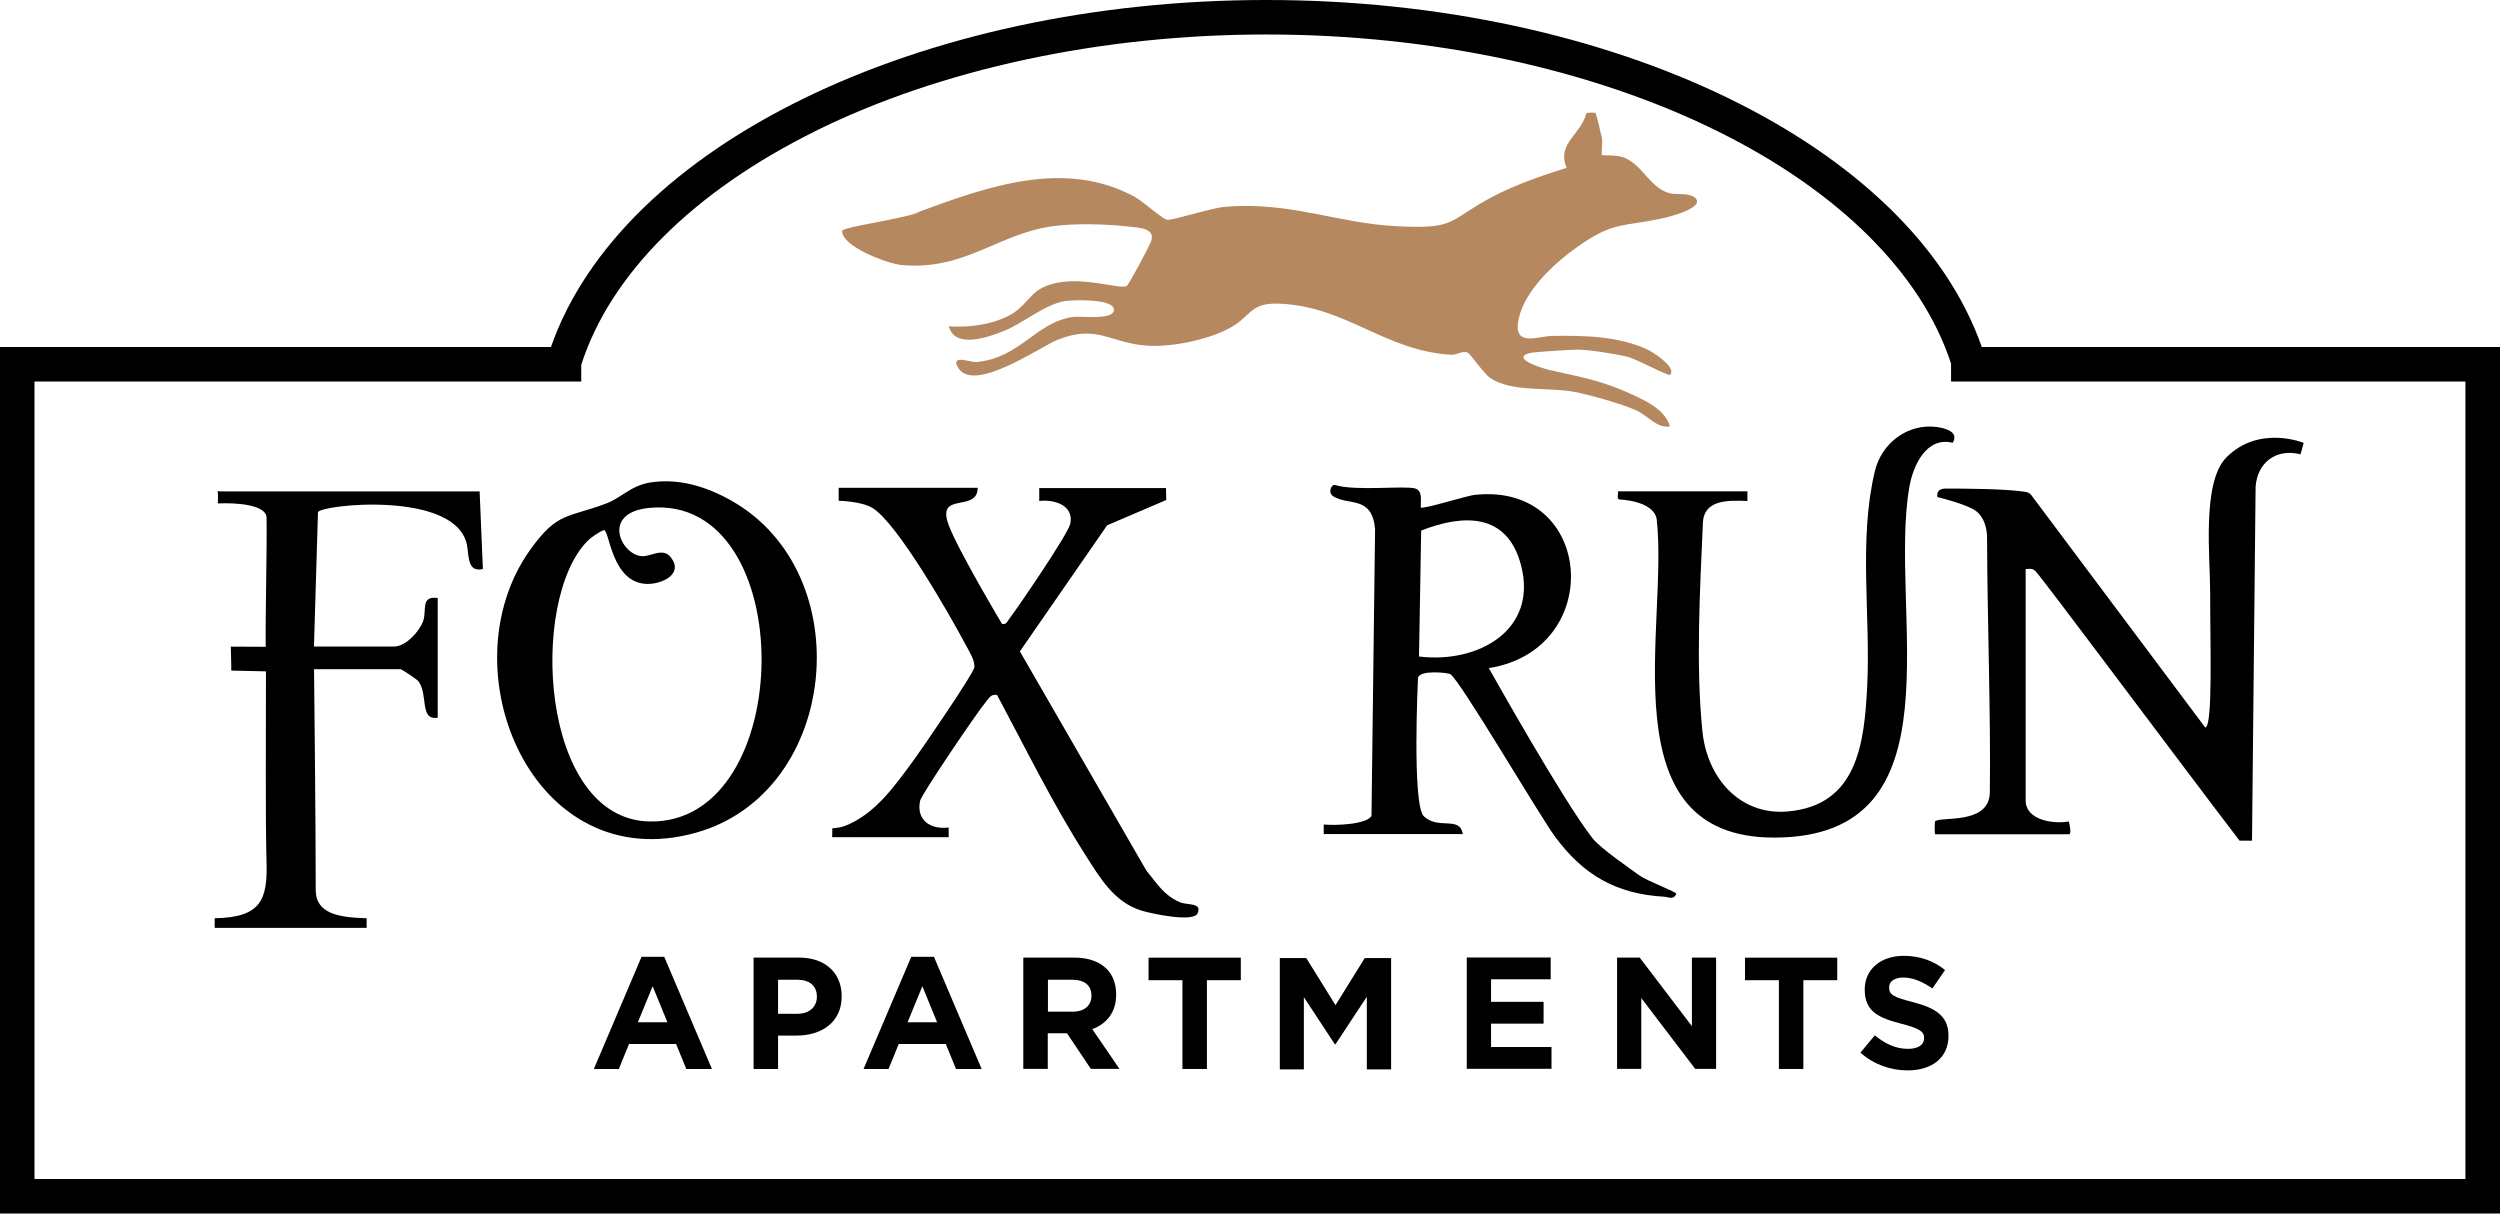
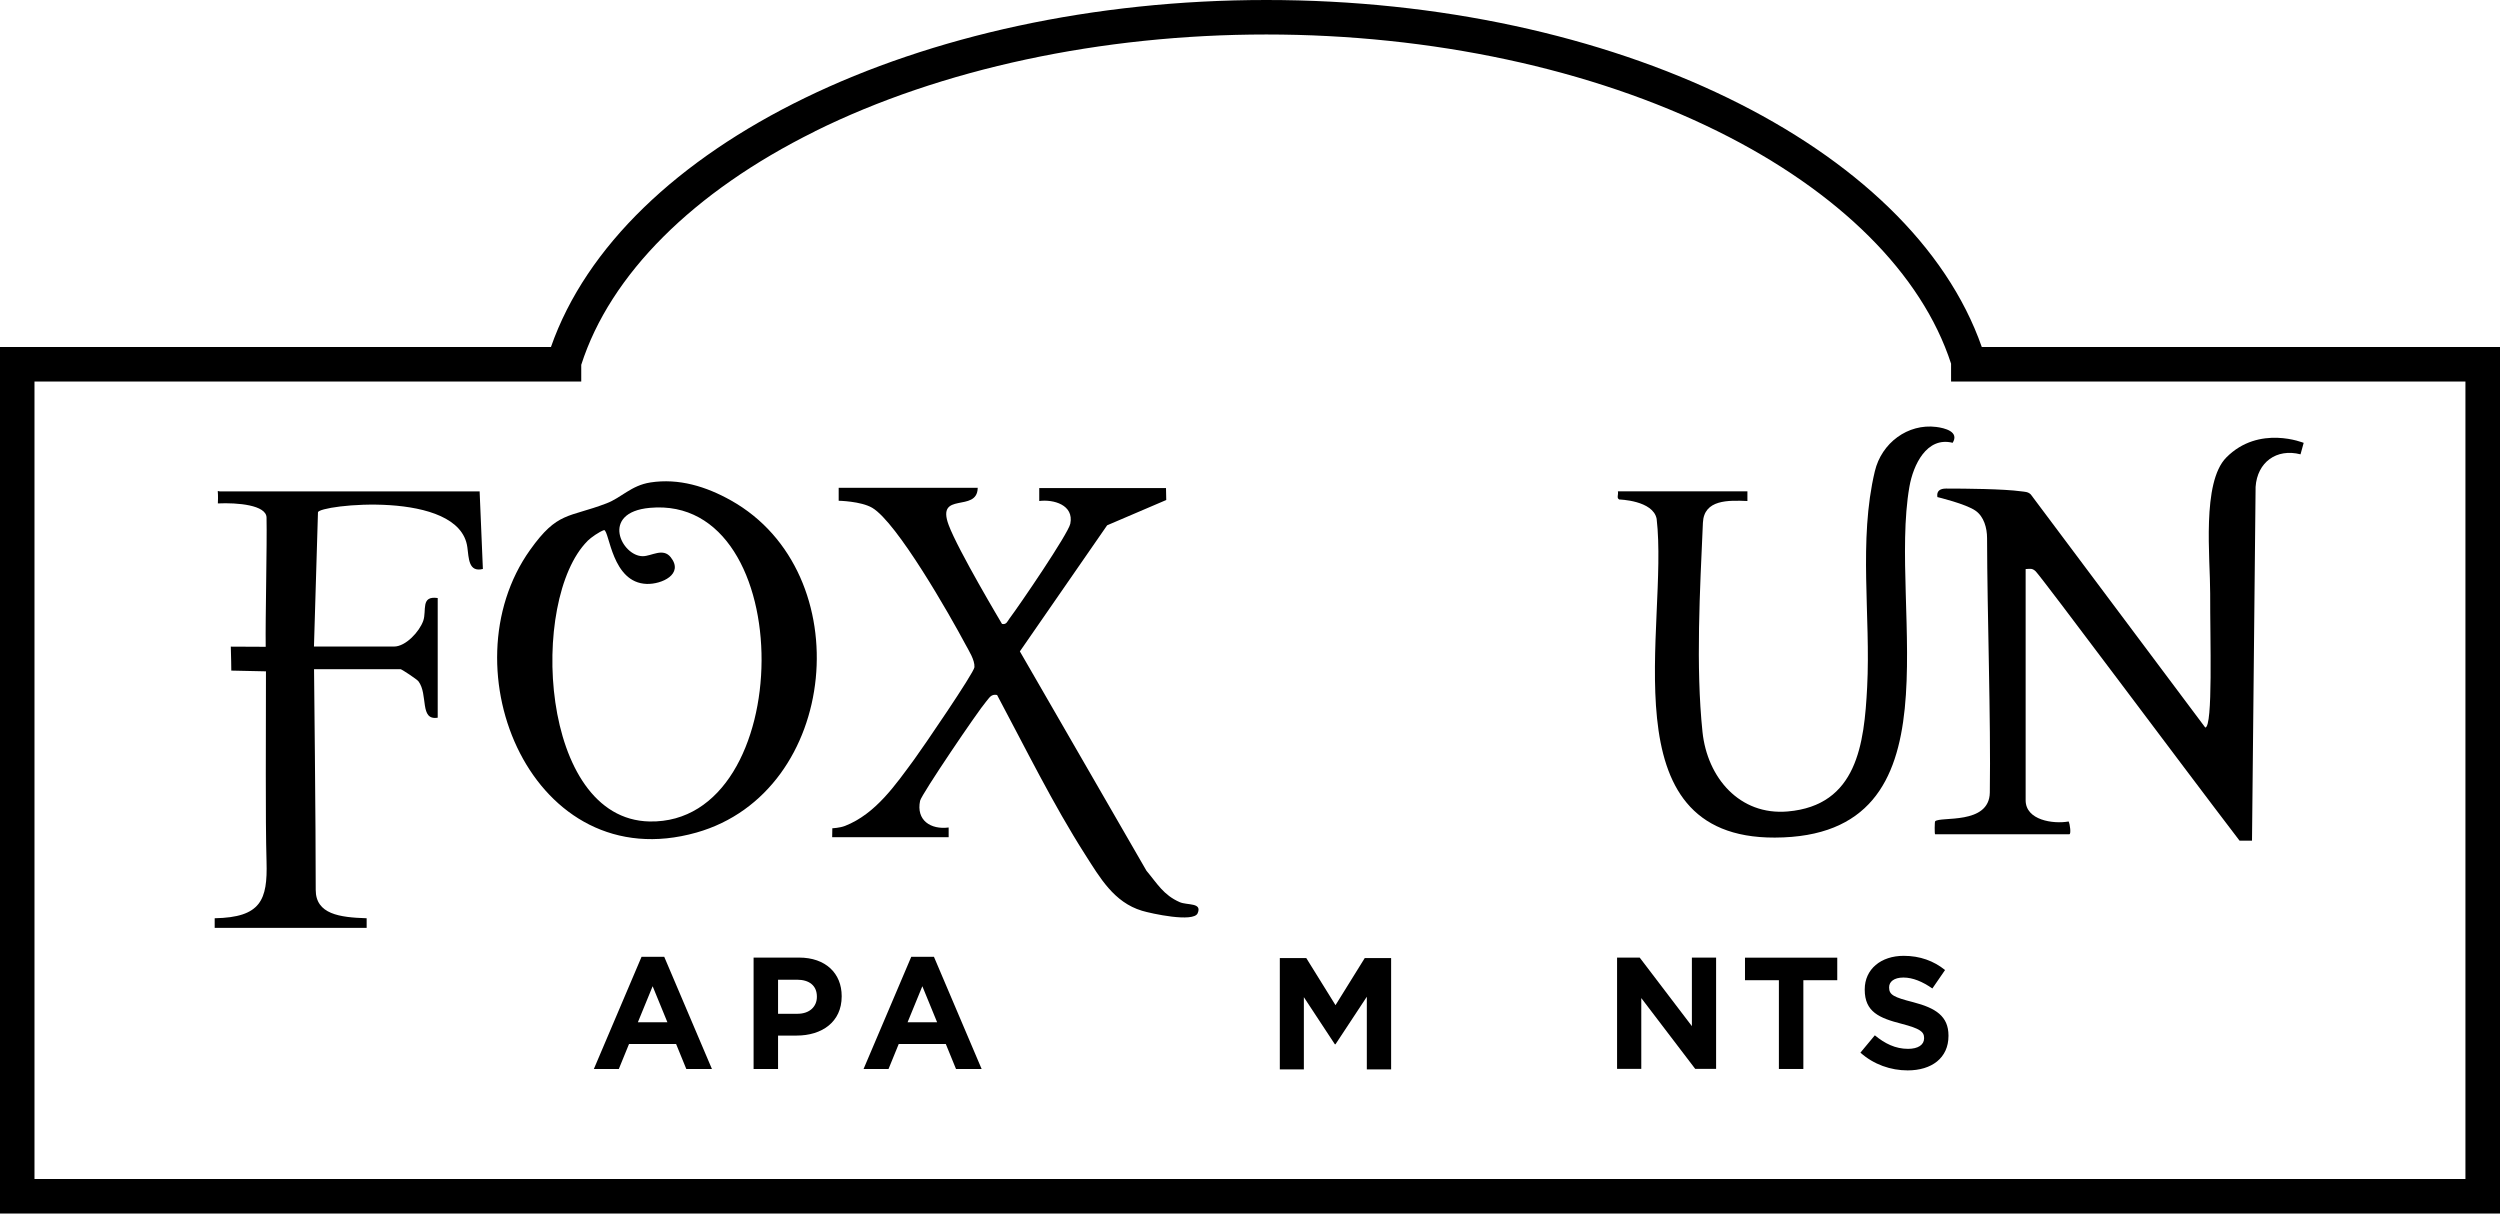
<svg xmlns="http://www.w3.org/2000/svg" id="logos" viewBox="0 0 299.4 145.33">
  <defs>
    <style>
      .cls-1 {
        fill: #b68860;
      }
    </style>
  </defs>
-   <path class="cls-1" d="M191.07,13.52c.11.11.65,2.47.76,2.93.12.53-.08,2.01.02,2.11s1.71-.04,2.61.3c2.23.84,3.12,3.61,5.42,4.26.88.25,2.06-.05,2.98.45,1.77,1.27-3.18,2.46-3.95,2.62-4.66.98-5.65.34-9.88,3.29-2.81,1.96-6.43,5.28-7.16,8.73s2.33,2.05,3.98,2.02c3.85-.06,7.98,0,11.53,1.67.54.26,3.5,2.13,2.62,2.99-.19.19-4.03-1.9-5.02-2.14-1.5-.37-4.52-.85-6.02-.88-.67-.01-5.32.29-5.76.41-2.38.64,1.57,1.86,2.45,2.05,3.5.79,6.22,1.26,9.58,2.81,1.77.82,4.18,1.86,4.77,3.94-1.68.19-2.55-1.25-4.06-1.94-1.63-.75-5.66-1.89-7.47-2.22-3.16-.57-7.46.06-9.98-1.64-.85-.58-2.41-2.96-2.77-3.07-.65-.2-1.3.31-1.87.28-7.98-.44-12.49-5.74-20.53-6.12-3.79-.18-3.38,1.57-6.26,3.03-2.63,1.33-6.66,2.17-9.61,2-4.43-.26-6.01-2.62-10.79-.71-2.12.85-10.55,6.81-12.07,3.04-.49-1.21,1.7-.32,2.31-.37,5.31-.46,7.14-4.82,11.67-5.41.92-.12,5.15.47,4.81-1-.28-1.17-4.88-1.06-5.91-.88-2.42.42-4.95,2.66-7.27,3.58-1.87.74-5.82,2.17-6.58-.57,2.48.16,5.14-.18,7.35-1.36,1.6-.85,2.29-2.33,3.52-3.07,3.69-2.2,9.39.1,10.43-.4.27-.13,2.65-4.64,2.9-5.26.67-1.68-1.39-1.72-2.75-1.87-2.72-.3-6.51-.4-9.2,0-6.45.96-10.36,5.29-17.88,4.62-1.69-.15-7.19-2.21-7.14-4.09.01-.48,8.27-1.58,9.29-2.32,8.24-3.03,17.41-6.3,25.77-1.75.99.54,3.27,2.65,3.89,2.74s5.37-1.44,6.95-1.56c7.88-.63,13.27,1.96,20.51,2.33,7.35.38,6.07-.69,11.57-3.57,2.63-1.38,5.93-2.54,8.79-3.42-1.23-2.94,1.71-3.93,2.36-6.54.14-.09,1.08-.08,1.12-.04Z" />
  <path d="M275.89,53.03l-.38,1.38c-2.88-.74-5.18.95-5.38,3.9l-.43,42.37h-1.49c-6.88-8.99-23.76-31.65-24.44-32.28-.43-.39-.66-.26-1.18-.25v27.69c0,2.39,3.29,2.87,5.15,2.54.17.36.31,1.53.08,1.53h-16.07c-.08,0-.06-1.49,0-1.55.59-.62,6.49.47,6.55-3.45.13-8.8-.31-21.27-.33-30.46,0-1.23-.38-2.58-1.37-3.28-1.15-.82-4.58-1.64-4.58-1.64-.12-.74.33-1.02,1.04-1.02,2.34,0,6.89.04,8.98.33.43.06.84.04,1.17.38l20.89,27.91c.94-.04.57-10.61.59-16.05.01-4.24-1.03-13.3,1.93-16.29,3.93-3.97,9.3-1.74,9.3-1.74Z" />
-   <path d="M158.53,99.9v-1.16c1.26.14,5.15.02,5.72-1.03l.43-34.37c-.38-4.03-3.16-2.74-5.01-3.9-.68-.43-.24-1.49.23-1.35,2.48.76,8.42.03,9.61.42.9.3.61,1.51.64,2.27.22.25,5.51-1.41,6.43-1.51,14.39-1.58,15.78,18.54,1.72,20.74,0,0,8.91,15.92,12.42,20.38.95,1.21,4.39,3.56,5.64,4.47.89.65,4.48,1.97,4.39,2.19-.32.77-.95.37-1.46.34-5.76-.33-9.66-2.61-13.03-7.15-1.89-2.54-11.54-19.04-12.6-19.52-.35-.16-3.58-.51-3.84.44,0,0-.74,15.28.71,16.61,1.79,1.65,4.28-.1,4.66,2.12h-16.65ZM170.2,63.54l-.26,15.08c6.97.88,14.34-3.1,12.19-11.04-1.67-6.16-6.85-6.03-11.93-4.04Z" />
  <path d="M77.88,57.78c3.43-.53,6.7.49,9.66,2.15,15.46,8.67,13,34.93-4.14,39.78-19.6,5.54-30.09-19.6-19.91-33.86,3.3-4.63,4.55-3.81,9.15-5.57,1.79-.68,2.94-2.14,5.25-2.5ZM70.36,64.79c-7,7.02-5.75,33.32,7.42,33.59,17.75.37,18.04-39.22.04-37.56-6,.55-3.36,5.8-.84,5.79,1.05,0,2.42-1.05,3.35.13,1.6,2.03-1.1,3.25-2.88,3.19-4.18-.13-4.45-6.32-5.1-6.45-.59.2-1.56.88-1.99,1.3Z" />
  <path d="M117.09,58.45c-.07,3-5,.33-3.48,4.42,1.12,3.02,6.39,11.85,6.39,11.85.54.12.65-.32.9-.65,1.17-1.55,7.03-10.14,7.28-11.35.46-2.27-2.04-2.94-3.72-2.72v-1.55s15.18,0,15.18,0l.03,1.43-7.08,3.03-10.45,15.1,15.16,26.27c1.31,1.56,2.03,2.9,3.98,3.76.91.4,2.72.02,2.15,1.33-.49,1.14-5.55.04-6.67-.3-3.36-1.01-5.04-3.97-6.81-6.74-3.81-5.96-7.21-12.86-10.54-19.1-.73-.15-.94.37-1.32.8-.93,1.06-7.74,11.11-7.9,11.87-.49,2.33,1.26,3.48,3.42,3.2v1.16h-13.95l.02-1.07s.87-.03,1.52-.28c3.67-1.44,6.04-4.91,8.3-7.98.96-1.31,7.16-10.37,7.2-11.03.05-.87-.68-1.98-1.09-2.75-1.85-3.48-8.19-14.6-11.16-16.34-1.36-.79-4.01-.84-4.01-.84v-1.55h16.66Z" />
  <path d="M209.27,58.84v1.16c-2.27-.09-5.21-.2-5.33,2.61-.35,8.01-.87,17.16-.05,25.04.57,5.47,4.43,10.03,10.21,9.53,8.31-.72,9.16-8.08,9.51-14.89.44-8.48-1.06-17.55.92-25.85.81-3.41,3.96-5.73,7.35-5.31,1.03.13,2.79.57,1.97,1.9-3.12-.78-4.73,2.67-5.18,5.27-2.6,14.86,6.49,41.94-16.12,42.01-20.22.07-12.67-25.42-14.15-38.17-.42-2.22-4.48-2.32-4.48-2.32-.35-.19-.08-.52-.16-.98h15.49Z" />
  <path d="M57.44,58.84l.39,9.3c-1.73.43-1.68-1.29-1.86-2.6-.93-6.98-17.89-5.07-17.89-4.18l-.48,16.07h9.59c1.4,0,3.04-1.78,3.5-3.09.43-1.24-.35-3.02,1.73-2.72v14.33c-2.21.37-1.11-2.78-2.31-4.36-.18-.24-2.01-1.45-2.14-1.45h-10.36s.21,19.14.2,26.43c0,2.91,2.85,3.3,6.1,3.4v1.15s-18.2,0-18.2,0v-1.15c5.55-.1,6.34-2.2,6.21-6.76-.15-5.28-.06-15.07-.07-22.81l-4.15-.09s-.02-2.01-.06-2.87l4.18.02c-.05-3.45.17-12.22.1-15.48-.03-1.5-3.47-1.8-5.83-1.69.09-1.91-.2-1.44.26-1.44h31.11Z" />
  <g>
    <path d="M76.85,114.59h2.7l5.71,13.43h-3.07l-1.22-2.99h-5.64l-1.22,2.99h-2.99l5.71-13.43ZM79.93,122.43l-1.77-4.32-1.77,4.32h3.54Z" />
    <path d="M90.25,114.68h5.45c3.18,0,5.1,1.89,5.1,4.61v.04c0,3.09-2.4,4.69-5.39,4.69h-2.23v4h-2.93v-13.33ZM95.51,121.41c1.47,0,2.32-.88,2.32-2.02v-.04c0-1.31-.91-2.02-2.38-2.02h-2.27v4.08h2.32Z" />
    <path d="M109.15,114.59h2.7l5.71,13.43h-3.07l-1.22-2.99h-5.64l-1.22,2.99h-2.99l5.71-13.43ZM112.23,122.43l-1.77-4.32-1.77,4.32h3.54Z" />
-     <path d="M122.55,114.68h6.09c1.7,0,3.01.48,3.89,1.35.74.74,1.14,1.79,1.14,3.05v.04c0,2.15-1.16,3.5-2.86,4.13l3.26,4.76h-3.43l-2.86-4.27h-2.3v4.27h-2.93v-13.33ZM128.46,121.16c1.43,0,2.25-.76,2.25-1.89v-.04c0-1.26-.88-1.9-2.3-1.9h-2.91v3.83h2.97Z" />
-     <path d="M141.61,117.39h-4.06v-2.7h11.05v2.7h-4.06v10.63h-2.93v-10.63Z" />
    <path d="M153.28,114.74h3.16l3.5,5.64,3.5-5.64h3.16v13.33h-2.91v-8.7l-3.75,5.69h-.08l-3.71-5.64v8.65h-2.88v-13.33Z" />
-     <path d="M175.65,114.67h10.06v2.61h-7.14v2.7h6.29v2.61h-6.29v2.8h7.24v2.61h-10.15v-13.33Z" />
    <path d="M193.67,114.68h2.7l6.25,8.21v-8.21h2.9v13.33h-2.5l-6.46-8.48v8.48h-2.9v-13.33Z" />
    <path d="M213.04,117.39h-4.06v-2.7h11.05v2.7h-4.06v10.63h-2.93v-10.63Z" />
    <path d="M222.8,126.07l1.73-2.08c1.2.99,2.46,1.62,3.98,1.62,1.2,0,1.92-.48,1.92-1.26v-.04c0-.74-.46-1.12-2.69-1.7-2.69-.69-4.42-1.43-4.42-4.08v-.04c0-2.42,1.94-4.02,4.67-4.02,1.94,0,3.6.61,4.95,1.7l-1.52,2.21c-1.18-.82-2.34-1.31-3.47-1.31s-1.71.51-1.71,1.16v.04c0,.88.57,1.16,2.88,1.75,2.7.7,4.23,1.68,4.23,4v.04c0,2.65-2.02,4.13-4.89,4.13-2.02,0-4.06-.7-5.66-2.13Z" />
  </g>
  <path d="M237.34,41.56C228.89,17.4,193.2,0,151.66,0s-77.23,17.4-85.68,41.56H0v103.77h299.4V41.56h-62.05ZM97.58,15.73c15.1-7.48,34.3-11.6,54.08-11.6s38.96,4.12,54.05,11.59c14.54,7.2,24.45,17.07,27.95,27.83v2.14h61.6v95.51H4.13V45.69h65.48v-2c3.46-10.8,13.38-20.72,27.97-27.95Z" />
</svg>